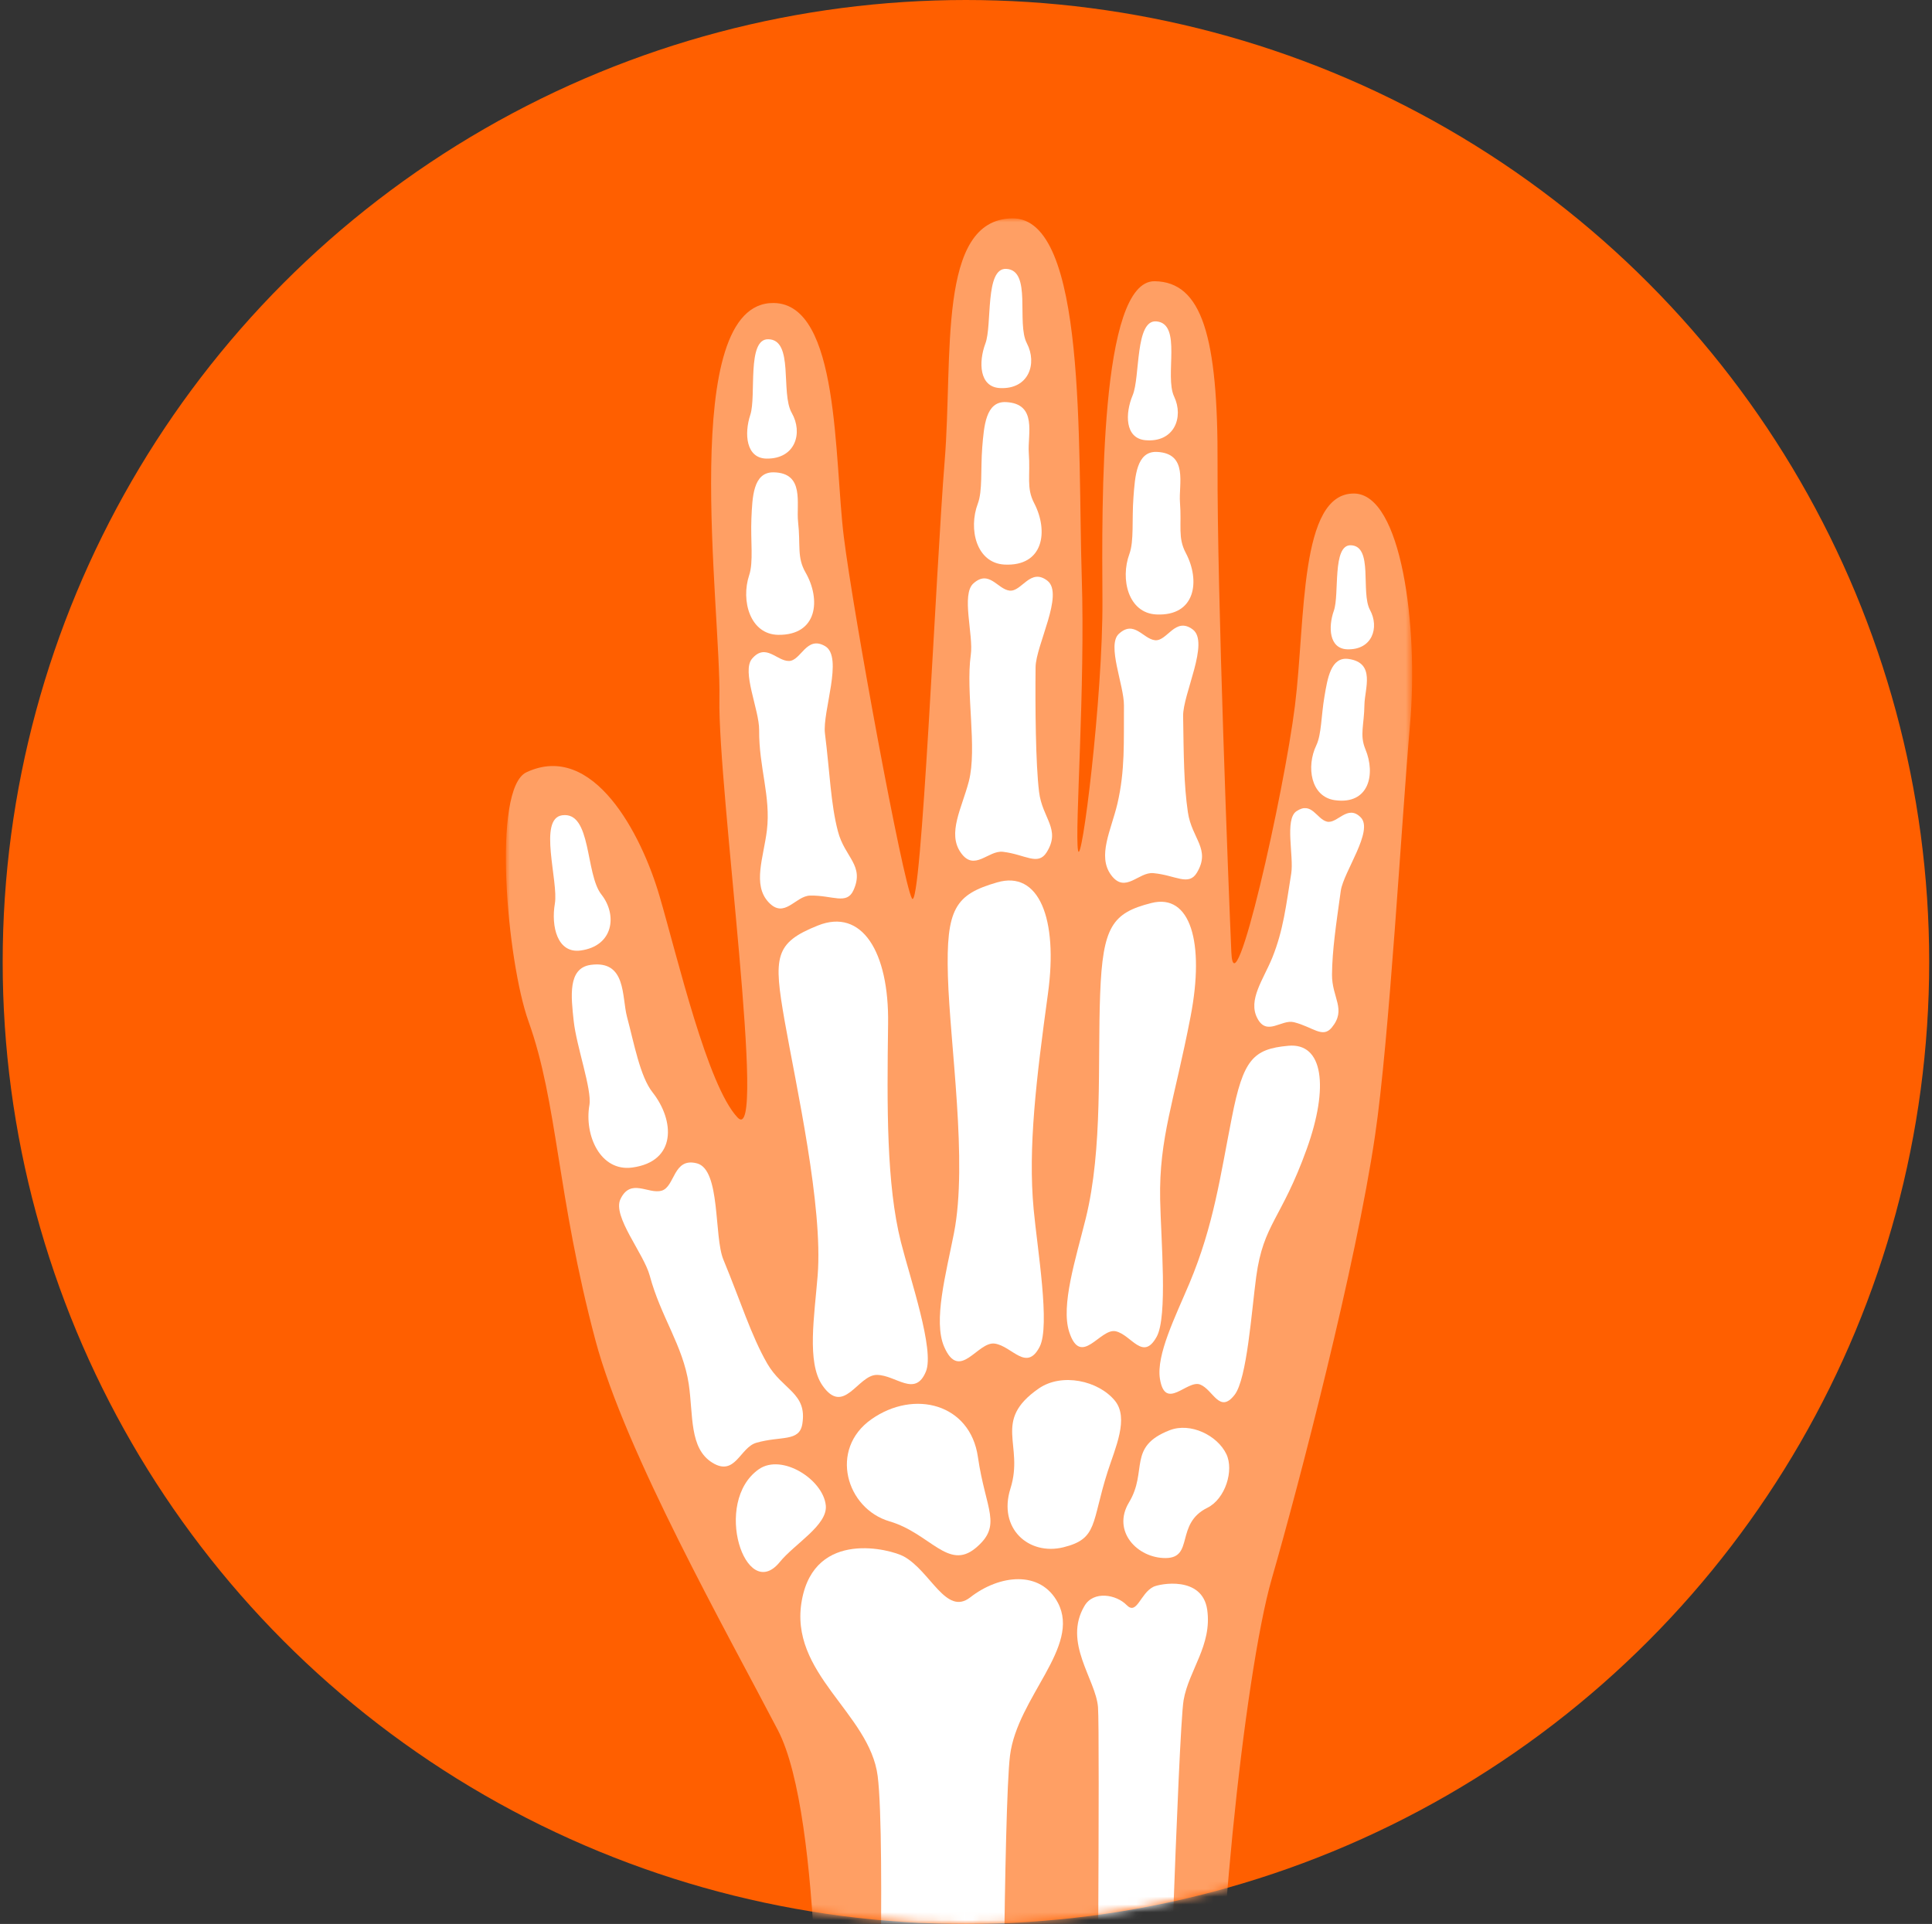
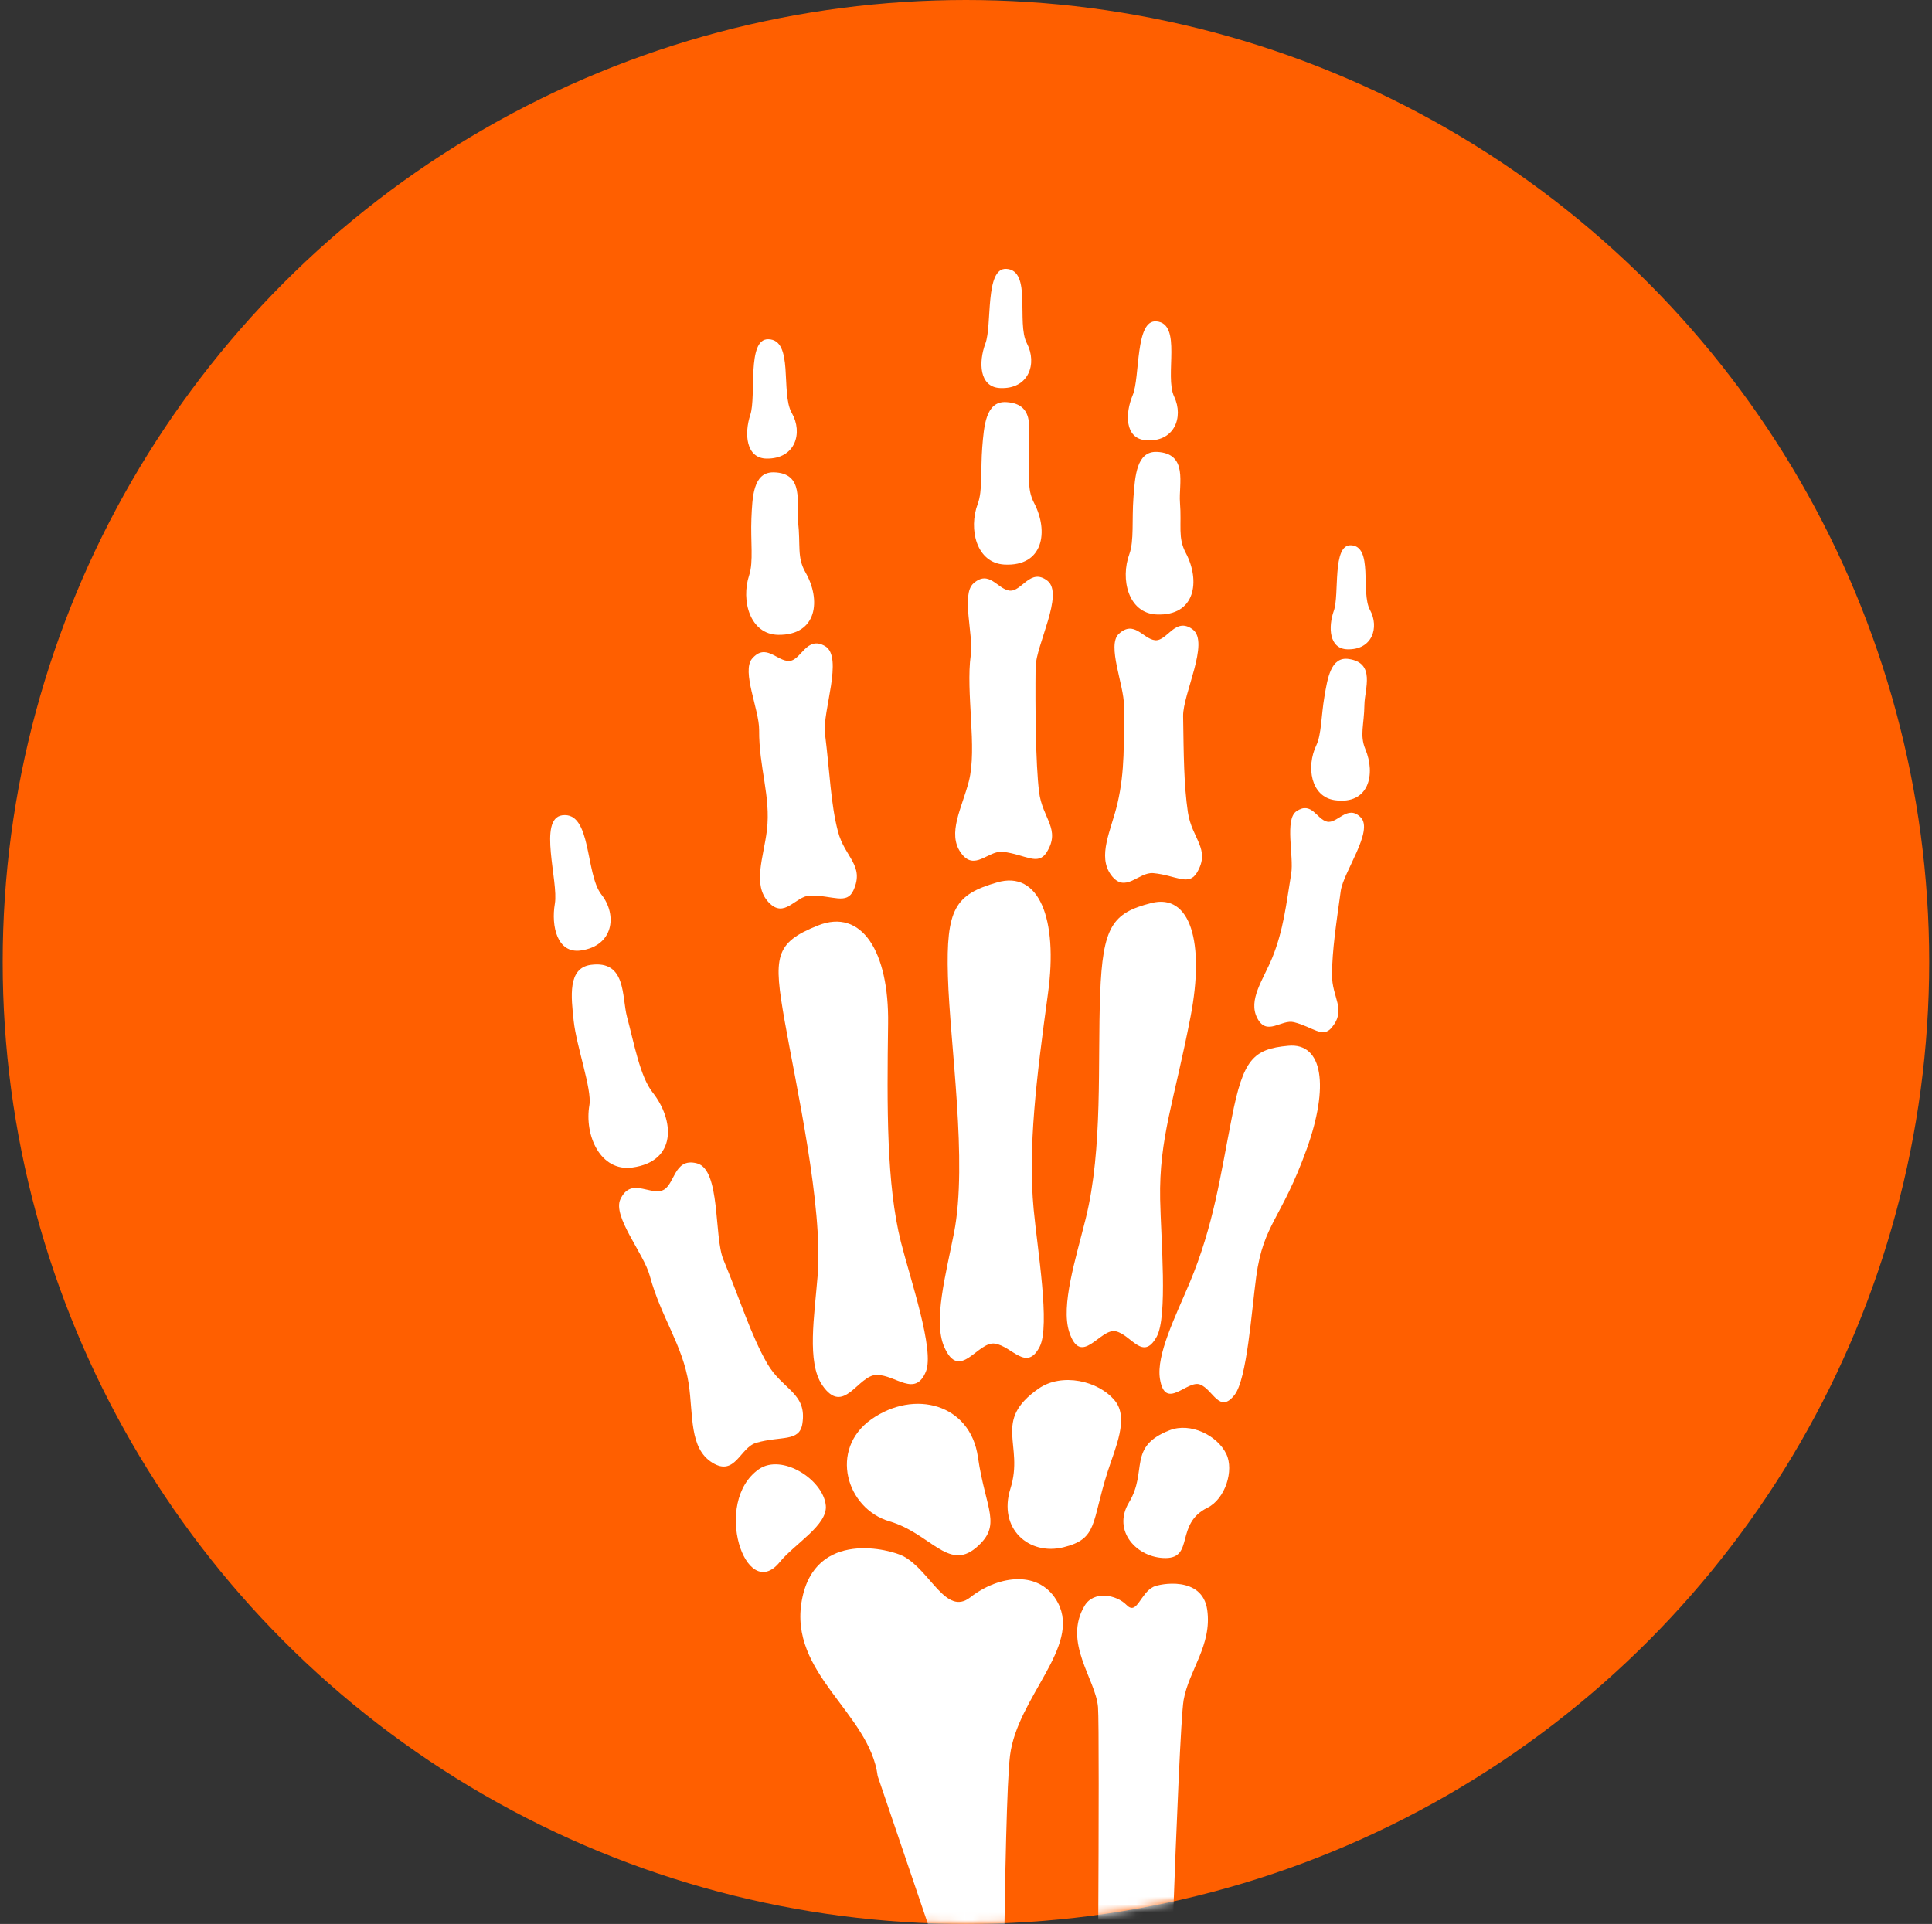
<svg xmlns="http://www.w3.org/2000/svg" xmlns:xlink="http://www.w3.org/1999/xlink" width="248px" height="247px" viewBox="0 0 248 247" version="1.1">
  <rect x="0" y="0" width="248" height="247" fill="#333333" stroke="none" />
  <title>Orange Hand</title>
  <defs>
    <ellipse id="path-1" cx="123.648" cy="123.5" rx="123.648" ry="123.5" />
    <polygon id="path-3" points="0 0 116.332 0 116.332 243.246 0 243.246" />
  </defs>
  <g id="Design" stroke="none" stroke-width="1" fill="none" fill-rule="evenodd">
    <g id="Orange-Hand" transform="translate(0.344, 0)">
      <mask id="mask-2" fill="white">
        <use xlink:href="#path-1" />
      </mask>
      <use id="Mask" fill="#FF5F00" xlink:href="#path-1" />
      <g id="Group-54" mask="url(#mask-2)">
        <g transform="translate(64.593, 28.037)">
          <g id="Group-3" stroke-width="1" fill="none">
            <mask id="mask-4" fill="white">
              <use xlink:href="#path-3" />
            </mask>
            <g id="Clip-2" />
-             <path d="M40.01,243.246 C40.01,243.246 40.768,205.284 34.911,194.077 C28.405,181.585 15.33,158.433 11.502,144.054 C6.525,125.37 6.669,113.591 2.906,103.096 C0.151,95.418 -1.833,73.201 2.644,71.106 C11.198,67.108 17.403,79.021 19.737,87.048 C22.079,95.072 25.877,111.35 29.742,115.435 C33.608,119.519 27.189,73.172 27.411,61.646 C27.627,50.127 22.064,10.697 34.385,10.863 C42.867,10.978 42.13,30.88 43.38,40.889 C44.626,50.898 50.93,85.131 52.12,87.299 C53.333,89.467 55.228,44.575 56.324,31.149 C57.42,17.72 55.331,0.174 64.972,-0.002 C74.617,-0.182 73.389,29.219 73.923,46.087 C74.377,60.236 73.015,78.49 73.439,81.111 C73.866,83.725 76.656,61.43 76.577,48.975 C76.505,36.522 76.215,7.98 83.283,8.067 C89.329,8.154 91.427,15.099 91.354,31.622 C91.291,48.155 92.767,86.068 93.123,94.193 C93.467,102.325 99.9,73.705 101.286,62.575 C102.672,51.449 101.812,35.232 108.895,35.324 C114.974,35.412 117.152,52.413 116.063,64.945 C114.967,77.474 113.415,105.286 111.569,117.755 C109.126,134.374 101.862,162.324 98.306,174.67 C94.751,187.017 90.682,226.452 91.689,243.062 L40.01,243.246 Z" id="Fill-1" fill="#FF9F64" mask="url(#mask-4)" />
          </g>
          <path d="M33.672,15.516 C30.902,15.474 32.17,22.808 31.376,25.219 C30.577,27.632 30.808,30.802 33.462,30.839 C37.184,30.889 38.157,27.518 36.693,24.968 C35.23,22.401 37.018,15.558 33.672,15.516" id="Fill-4" fill="#FFFFFF" />
          <path d="M34.351,32.602 C31.708,32.573 31.64,35.852 31.516,38.54 C31.4,41.448 31.797,44.104 31.232,45.8 C30.145,49.083 31.345,53.406 34.954,53.465 C40.018,53.529 40.458,48.926 38.463,45.454 C37.337,43.487 37.848,41.996 37.509,38.971 C37.248,36.643 38.404,32.661 34.351,32.602" id="Fill-6" fill="#FFFFFF" />
          <path d="M36.341,56.821 C34.766,56.843 33.367,54.478 31.609,56.518 C30.215,58.131 32.533,63.088 32.509,65.683 C32.474,70.5 34.026,74.195 33.506,78.56 C33.078,82.061 31.631,85.534 33.707,87.78 C35.768,90.007 37.154,86.975 39.059,86.94 C41.958,86.888 43.754,88.171 44.618,86.256 C46.07,83.049 43.492,82.05 42.623,78.691 C41.7,75.191 41.584,71.114 40.956,66.113 C40.618,63.318 43.35,56.316 40.984,54.92 C38.575,53.506 37.905,56.791 36.341,56.821" id="Fill-8" fill="#FFFFFF" />
          <path d="M50.709,131.422 C48.847,124.03 48.917,114.045 49.063,103.393 C49.192,94.108 45.672,88.53 40.062,90.779 C34.43,93.019 34.35,94.84 35.792,103.074 C37.24,111.309 40.732,126.811 40.02,135.727 C39.606,140.9 38.61,146.85 40.608,149.79 C43.38,153.852 45.169,148.463 47.619,148.477 C50.08,148.492 52.53,151.403 53.916,148.048 C55.055,145.309 51.918,136.203 50.709,131.422" id="Fill-10" fill="#FFFFFF" />
          <path d="M7.231,76.63 C4.093,77.062 6.782,85.13 6.286,87.983 C5.795,90.85 6.581,94.394 9.591,93.991 C13.806,93.423 14.343,89.439 12.26,86.802 C10.172,84.151 11.027,76.112 7.231,76.63" id="Fill-12" fill="#FFFFFF" />
          <path d="M10.904,95.834 C7.903,96.239 8.377,99.955 8.704,103.024 C9.062,106.329 11.06,111.813 10.723,113.83 C10.045,117.719 12.129,122.408 16.224,121.854 C21.958,121.074 21.67,115.804 18.828,112.202 C17.221,110.176 16.449,105.863 15.547,102.505 C14.862,99.911 15.482,95.216 10.904,95.834" id="Fill-14" fill="#FFFFFF" />
          <path d="M20.006,124.822 C18.28,125.326 16.016,123.138 14.7,125.925 C13.659,128.129 17.703,132.89 18.469,135.744 C19.897,141.06 22.719,144.676 23.474,149.648 C24.064,153.635 23.523,157.9 26.495,159.743 C29.438,161.574 30.043,157.813 32.134,157.194 C35.314,156.272 37.68,157.122 38.055,154.761 C38.691,150.783 35.539,150.451 33.55,147.023 C31.487,143.438 30.123,138.997 27.916,133.668 C26.692,130.686 27.585,122.142 24.542,121.322 C21.462,120.498 21.728,124.304 20.006,124.822" id="Fill-16" fill="#FFFFFF" />
          <path d="M64.237,6.483 C61.462,6.325 62.449,13.716 61.547,16.077 C60.661,18.455 60.753,21.641 63.407,21.784 C67.12,21.978 68.238,18.643 66.875,16.035 C65.505,13.429 67.561,6.656 64.237,6.483" id="Fill-18" fill="#FFFFFF" />
          <path d="M64.213,23.586 C61.576,23.44 61.373,26.708 61.148,29.388 C60.926,32.293 61.207,34.966 60.572,36.644 C59.359,39.879 60.386,44.243 63.992,44.444 C69.046,44.704 69.667,40.137 67.823,36.579 C66.776,34.577 67.347,33.108 67.122,30.067 C66.955,27.733 68.269,23.8 64.213,23.586" id="Fill-20" fill="#FFFFFF" />
          <path d="M64.655,47.788 C63.097,47.6 62.036,45.063 60.019,46.859 C58.417,48.271 60.046,53.495 59.677,56.044 C59.002,60.825 60.53,68.009 59.426,72.28 C58.541,75.695 56.632,78.936 58.395,81.428 C60.131,83.922 61.914,81.098 63.806,81.319 C66.683,81.66 68.29,83.164 69.414,81.387 C71.282,78.401 68.859,77.063 68.442,73.621 C67.999,70.023 67.942,62.656 67.995,57.614 C68.03,54.805 71.681,48.219 69.518,46.522 C67.316,44.805 66.222,47.959 64.655,47.788" id="Fill-22" fill="#FFFFFF" />
          <path d="M67.748,127.227 C67.006,119.333 68.08,110.501 69.588,99.493 C70.899,89.899 68.427,83.669 63.053,85.247 C57.679,86.8 56.485,88.618 56.742,97.318 C56.996,106.035 59.311,121.126 57.522,130.254 C56.485,135.541 54.832,141.563 56.258,144.86 C58.244,149.446 60.553,144.114 62.773,144.46 C64.999,144.803 66.831,148.134 68.52,144.86 C69.896,142.182 68.226,132.341 67.748,127.227" id="Fill-24" fill="#FFFFFF" />
          <path d="M83.513,13.224 C80.752,12.965 81.435,20.378 80.457,22.706 C79.475,25.045 79.446,28.223 82.079,28.476 C85.792,28.815 87.042,25.53 85.78,22.878 C84.517,20.214 86.848,13.529 83.513,13.224" id="Fill-26" fill="#FFFFFF" />
          <path d="M83.573,29.98 C80.939,29.865 80.759,33.135 80.557,35.832 C80.341,38.726 80.65,41.39 80.039,43.076 C78.843,46.319 79.893,50.682 83.508,50.849 C88.563,51.08 89.148,46.497 87.281,42.962 C86.219,40.958 86.766,39.489 86.529,36.457 C86.347,34.116 87.626,30.17 83.573,29.98" id="Fill-28" fill="#FFFFFF" />
          <path d="M83.341,54.157 C81.774,53.996 80.66,51.506 78.676,53.344 C77.118,54.791 79.353,59.933 79.338,62.527 C79.303,67.238 79.497,70.838 78.502,75.131 C77.694,78.56 75.884,81.852 77.694,84.309 C79.512,86.746 81.206,83.878 83.111,84.058 C85.995,84.324 87.649,85.785 88.715,83.979 C90.509,80.952 88.053,79.671 87.545,76.239 C87.021,72.661 87.012,68.938 86.933,63.897 C86.888,61.078 90.367,54.416 88.165,52.772 C85.923,51.102 84.908,54.291 83.341,54.157" id="Fill-30" fill="#FFFFFF" />
          <path d="M83.984,125.946 C83.832,118.036 85.792,113.362 87.892,102.464 C89.723,92.967 87.878,86.616 82.86,87.895 C77.831,89.165 76.611,90.916 76.282,99.611 C75.943,108.318 76.661,119.419 74.426,128.425 C73.128,133.638 71.224,139.562 72.307,142.946 C73.821,147.63 76.288,142.414 78.292,142.876 C80.311,143.35 81.775,146.778 83.537,143.579 C84.971,141.002 84.083,131.074 83.984,125.946" id="Fill-32" fill="#FFFFFF" />
          <path d="M108.468,41.966 C106.047,41.874 107.025,48.3 106.278,50.379 C105.541,52.469 105.668,55.234 107.986,55.321 C111.225,55.437 112.148,52.514 110.919,50.265 C109.701,48.003 111.382,42.068 108.468,41.966" id="Fill-34" fill="#FFFFFF" />
          <path d="M108.165,56.561 C105.889,56.244 105.468,59.074 105.073,61.396 C104.647,63.896 104.704,66.242 104.027,67.656 C102.726,70.377 103.296,74.246 106.406,74.692 C110.798,75.306 111.671,71.356 110.329,68.145 C109.573,66.314 110.172,65.075 110.208,62.427 C110.243,60.379 111.677,57.052 108.165,56.561" id="Fill-36" fill="#FFFFFF" />
          <path d="M105.388,77.444 C104.061,77.107 103.434,74.795 101.478,76.112 C99.937,77.164 101.168,81.896 100.809,84.122 C100.147,88.185 99.822,91.311 98.392,94.884 C97.233,97.737 95.219,100.33 96.461,102.692 C97.687,105.042 99.547,102.793 101.164,103.197 C103.615,103.818 104.835,105.3 106.008,103.89 C107.957,101.525 106.017,100.085 106.045,97.06 C106.077,93.905 106.566,90.692 107.171,86.327 C107.525,83.892 111.419,78.618 109.738,76.906 C108.036,75.162 106.724,77.776 105.388,77.444" id="Fill-38" fill="#FFFFFF" />
          <path d="M96.316,135.871 C97.248,129.029 99.532,128.568 102.808,119.457 C105.663,111.51 104.927,105.791 100.42,106.224 C95.919,106.635 94.644,107.979 93.186,115.442 C91.707,122.906 90.877,129.259 87.742,136.723 C85.916,141.045 83.478,145.899 83.955,148.968 C84.634,153.204 87.459,149.041 89.131,149.718 C90.792,150.38 91.608,153.535 93.546,151.03 C95.133,148.982 95.716,140.323 96.316,135.871" id="Fill-40" fill="#FFFFFF" />
          <path d="M60.594,159.024 C61.583,165.866 63.805,167.783 60.292,170.71 C56.772,173.634 54.443,168.808 49.254,167.28 C43.682,165.651 41.445,158.016 46.926,154.169 C52.417,150.307 59.614,152.18 60.594,159.024" id="Fill-42" fill="#FFFFFF" />
          <path d="M77.24,160.912 C75.141,167.495 76.012,169.513 71.572,170.606 C67.13,171.703 63.142,168.202 64.77,163.06 C66.56,157.395 62.369,154.416 68.398,150.223 C71.356,148.175 76.057,149.2 78.179,151.792 C80.01,154.039 78.222,157.858 77.24,160.912" id="Fill-44" fill="#FFFFFF" />
          <path d="M90.048,165.535 C85.887,167.581 88.362,171.96 84.704,171.99 C81.057,172.019 77.759,168.534 79.987,164.844 C82.434,160.796 79.741,157.712 85.204,155.581 C87.871,154.543 91.324,156.23 92.479,158.635 C93.49,160.726 92.35,164.397 90.048,165.535" id="Fill-46" fill="#FFFFFF" />
          <path d="M35.151,172.51 C30.786,177.869 26.453,164.789 32.481,160.579 C35.437,158.534 40.732,161.904 41.066,165.235 C41.317,167.771 37.069,170.147 35.151,172.51" id="Fill-48" fill="#FFFFFF" />
-           <path d="M63.752,247.15 C63.752,247.15 63.89,203.973 64.713,197.334 C65.658,189.854 73.821,183.386 70.864,177.738 C68.629,173.489 63.329,174.123 59.592,177.048 C56.49,179.452 54.521,173.662 51.058,171.773 C49.436,170.896 39.694,168.232 38,177.366 C36.232,186.801 46.696,191.874 47.727,199.983 C48.783,208.41 47.655,246.962 47.655,246.962 L63.752,247.15 Z" id="Fill-50" fill="#FFFFFF" />
+           <path d="M63.752,247.15 C63.752,247.15 63.89,203.973 64.713,197.334 C65.658,189.854 73.821,183.386 70.864,177.738 C68.629,173.489 63.329,174.123 59.592,177.048 C56.49,179.452 54.521,173.662 51.058,171.773 C49.436,170.896 39.694,168.232 38,177.366 C36.232,186.801 46.696,191.874 47.727,199.983 L63.752,247.15 Z" id="Fill-50" fill="#FFFFFF" />
          <path d="M75.872,245.52 C75.872,245.52 76.267,194.306 76.007,191.121 C75.711,187.521 71.48,182.839 74.277,178.127 C75.444,176.14 78.367,176.673 79.686,178.028 C81.013,179.383 81.423,176.513 83.126,175.679 C83.916,175.289 89.392,174.221 90.027,178.632 C90.669,183.185 87.67,186.369 86.996,190.229 C86.319,194.251 84.714,245.369 84.714,245.369 L75.872,245.52 Z" id="Fill-52" fill="#FFFFFF" />
        </g>
      </g>
    </g>
  </g>
</svg>